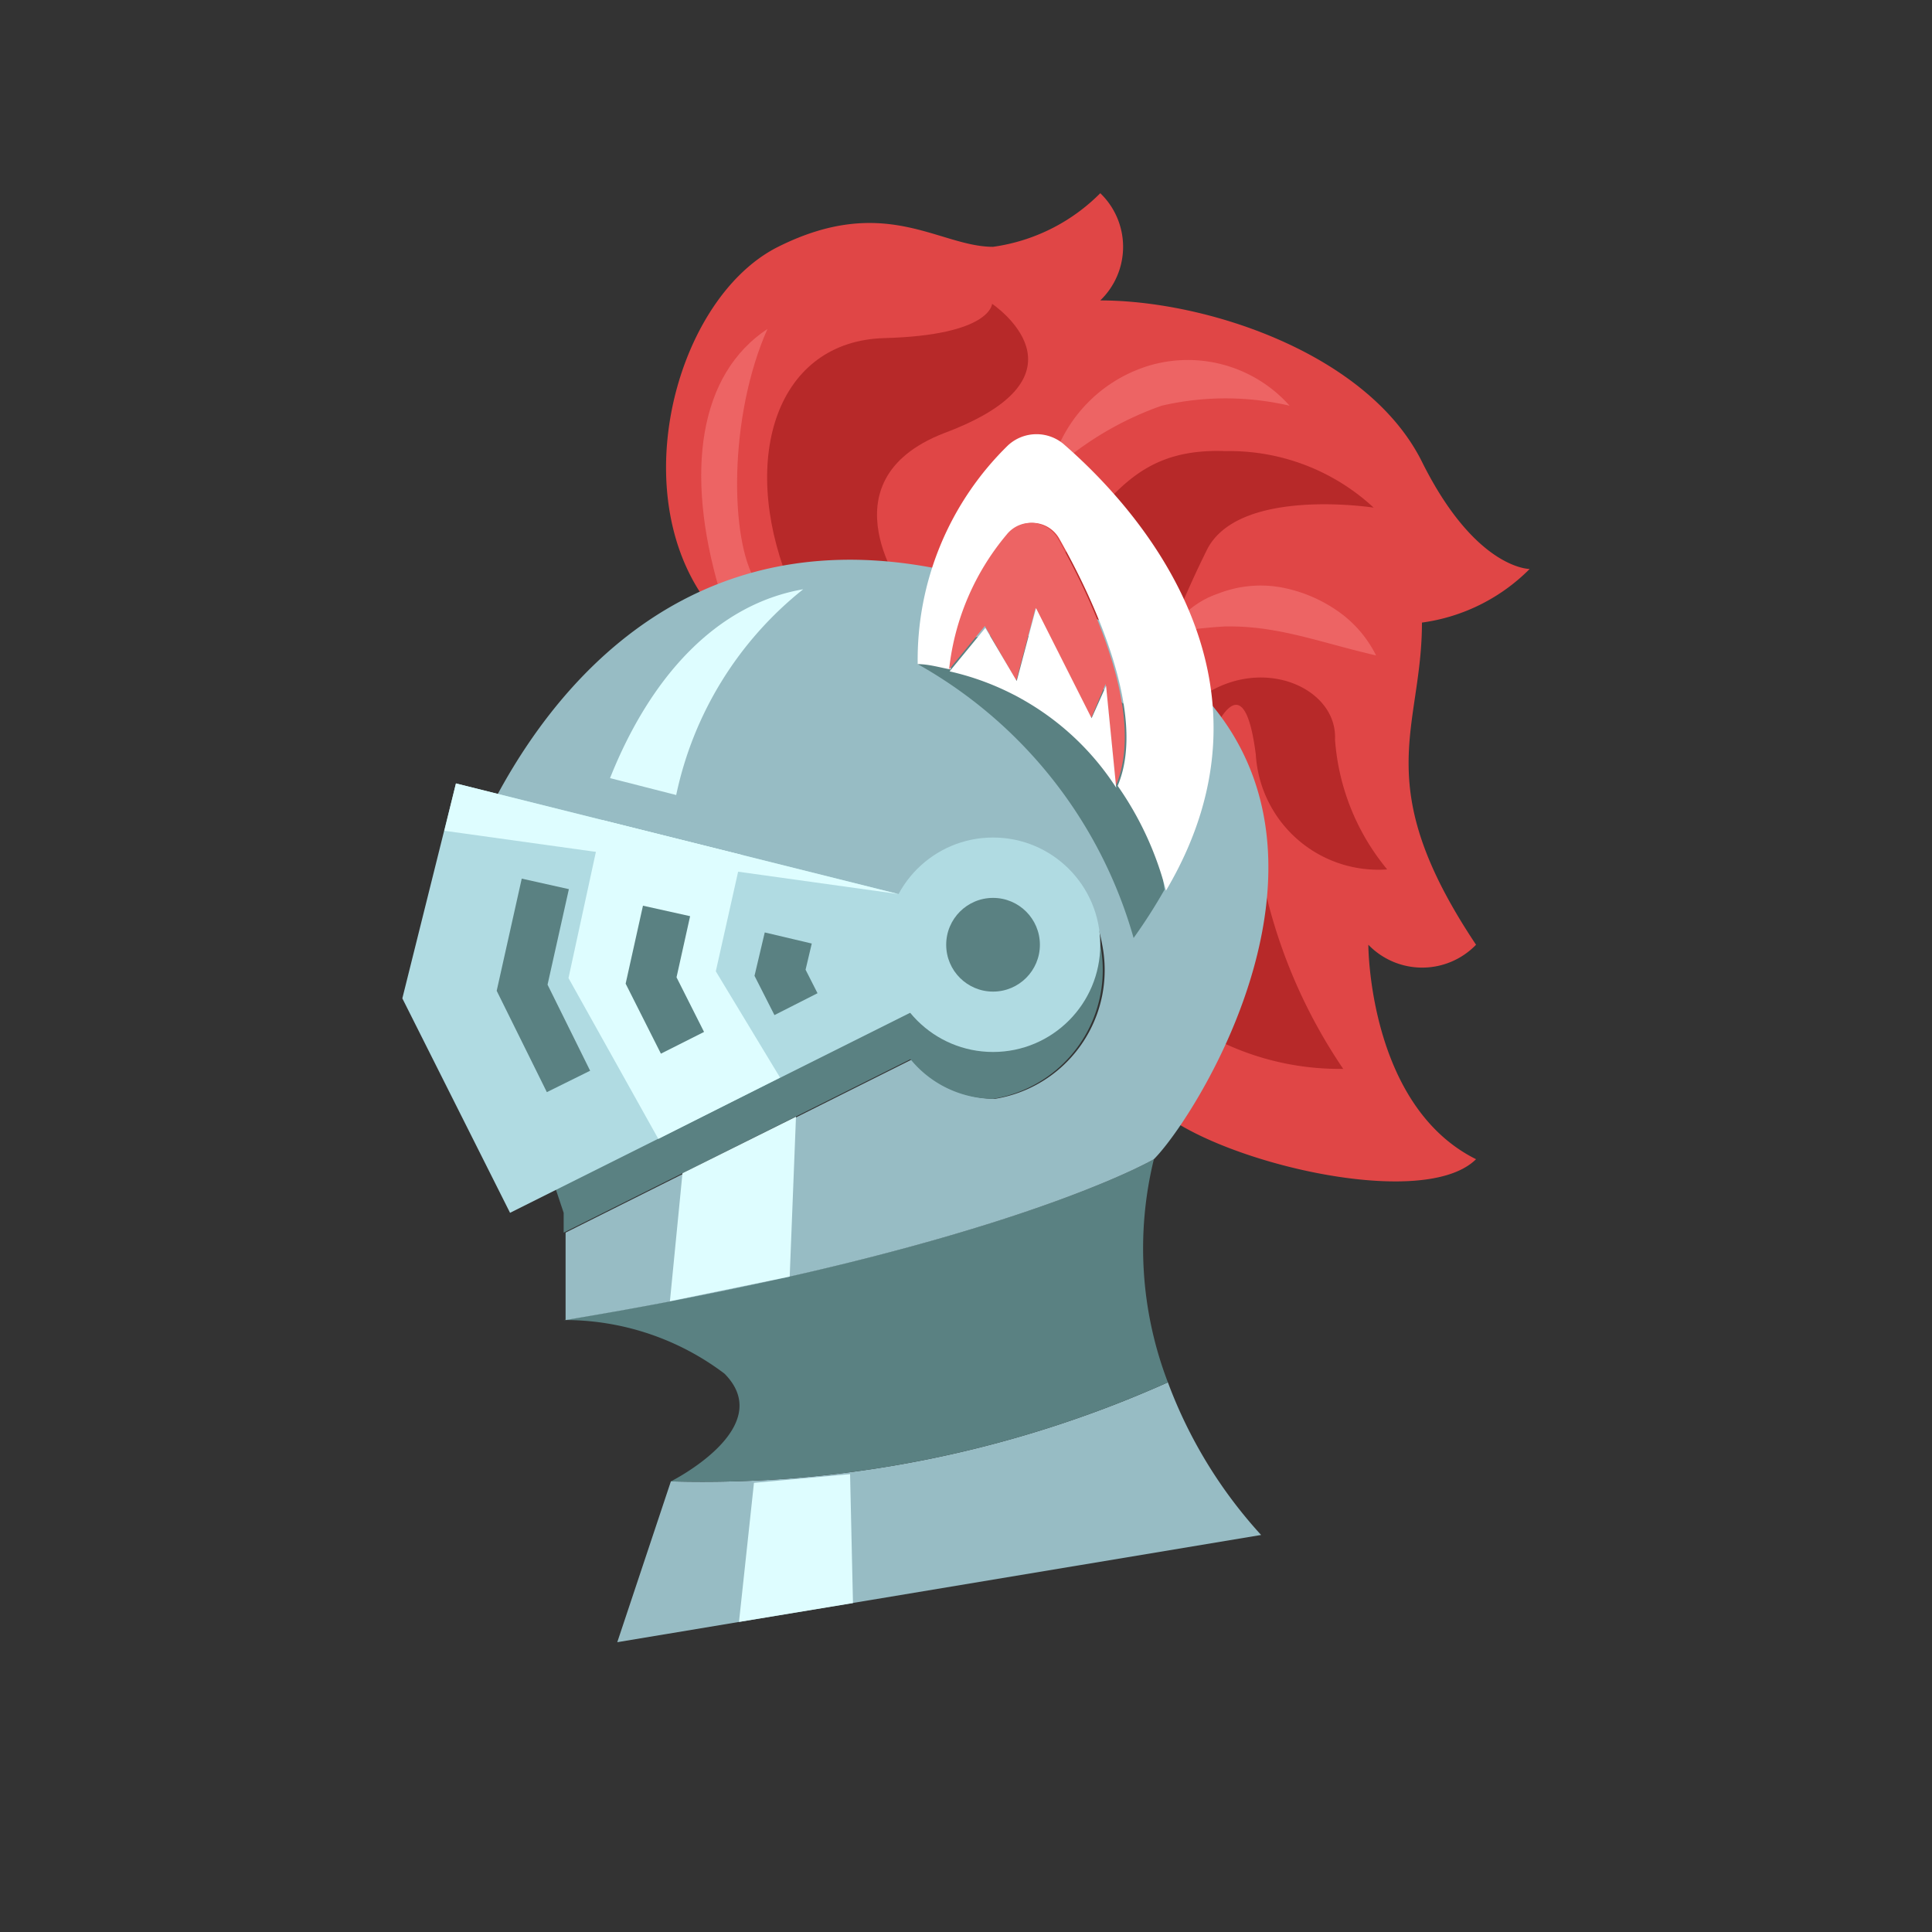
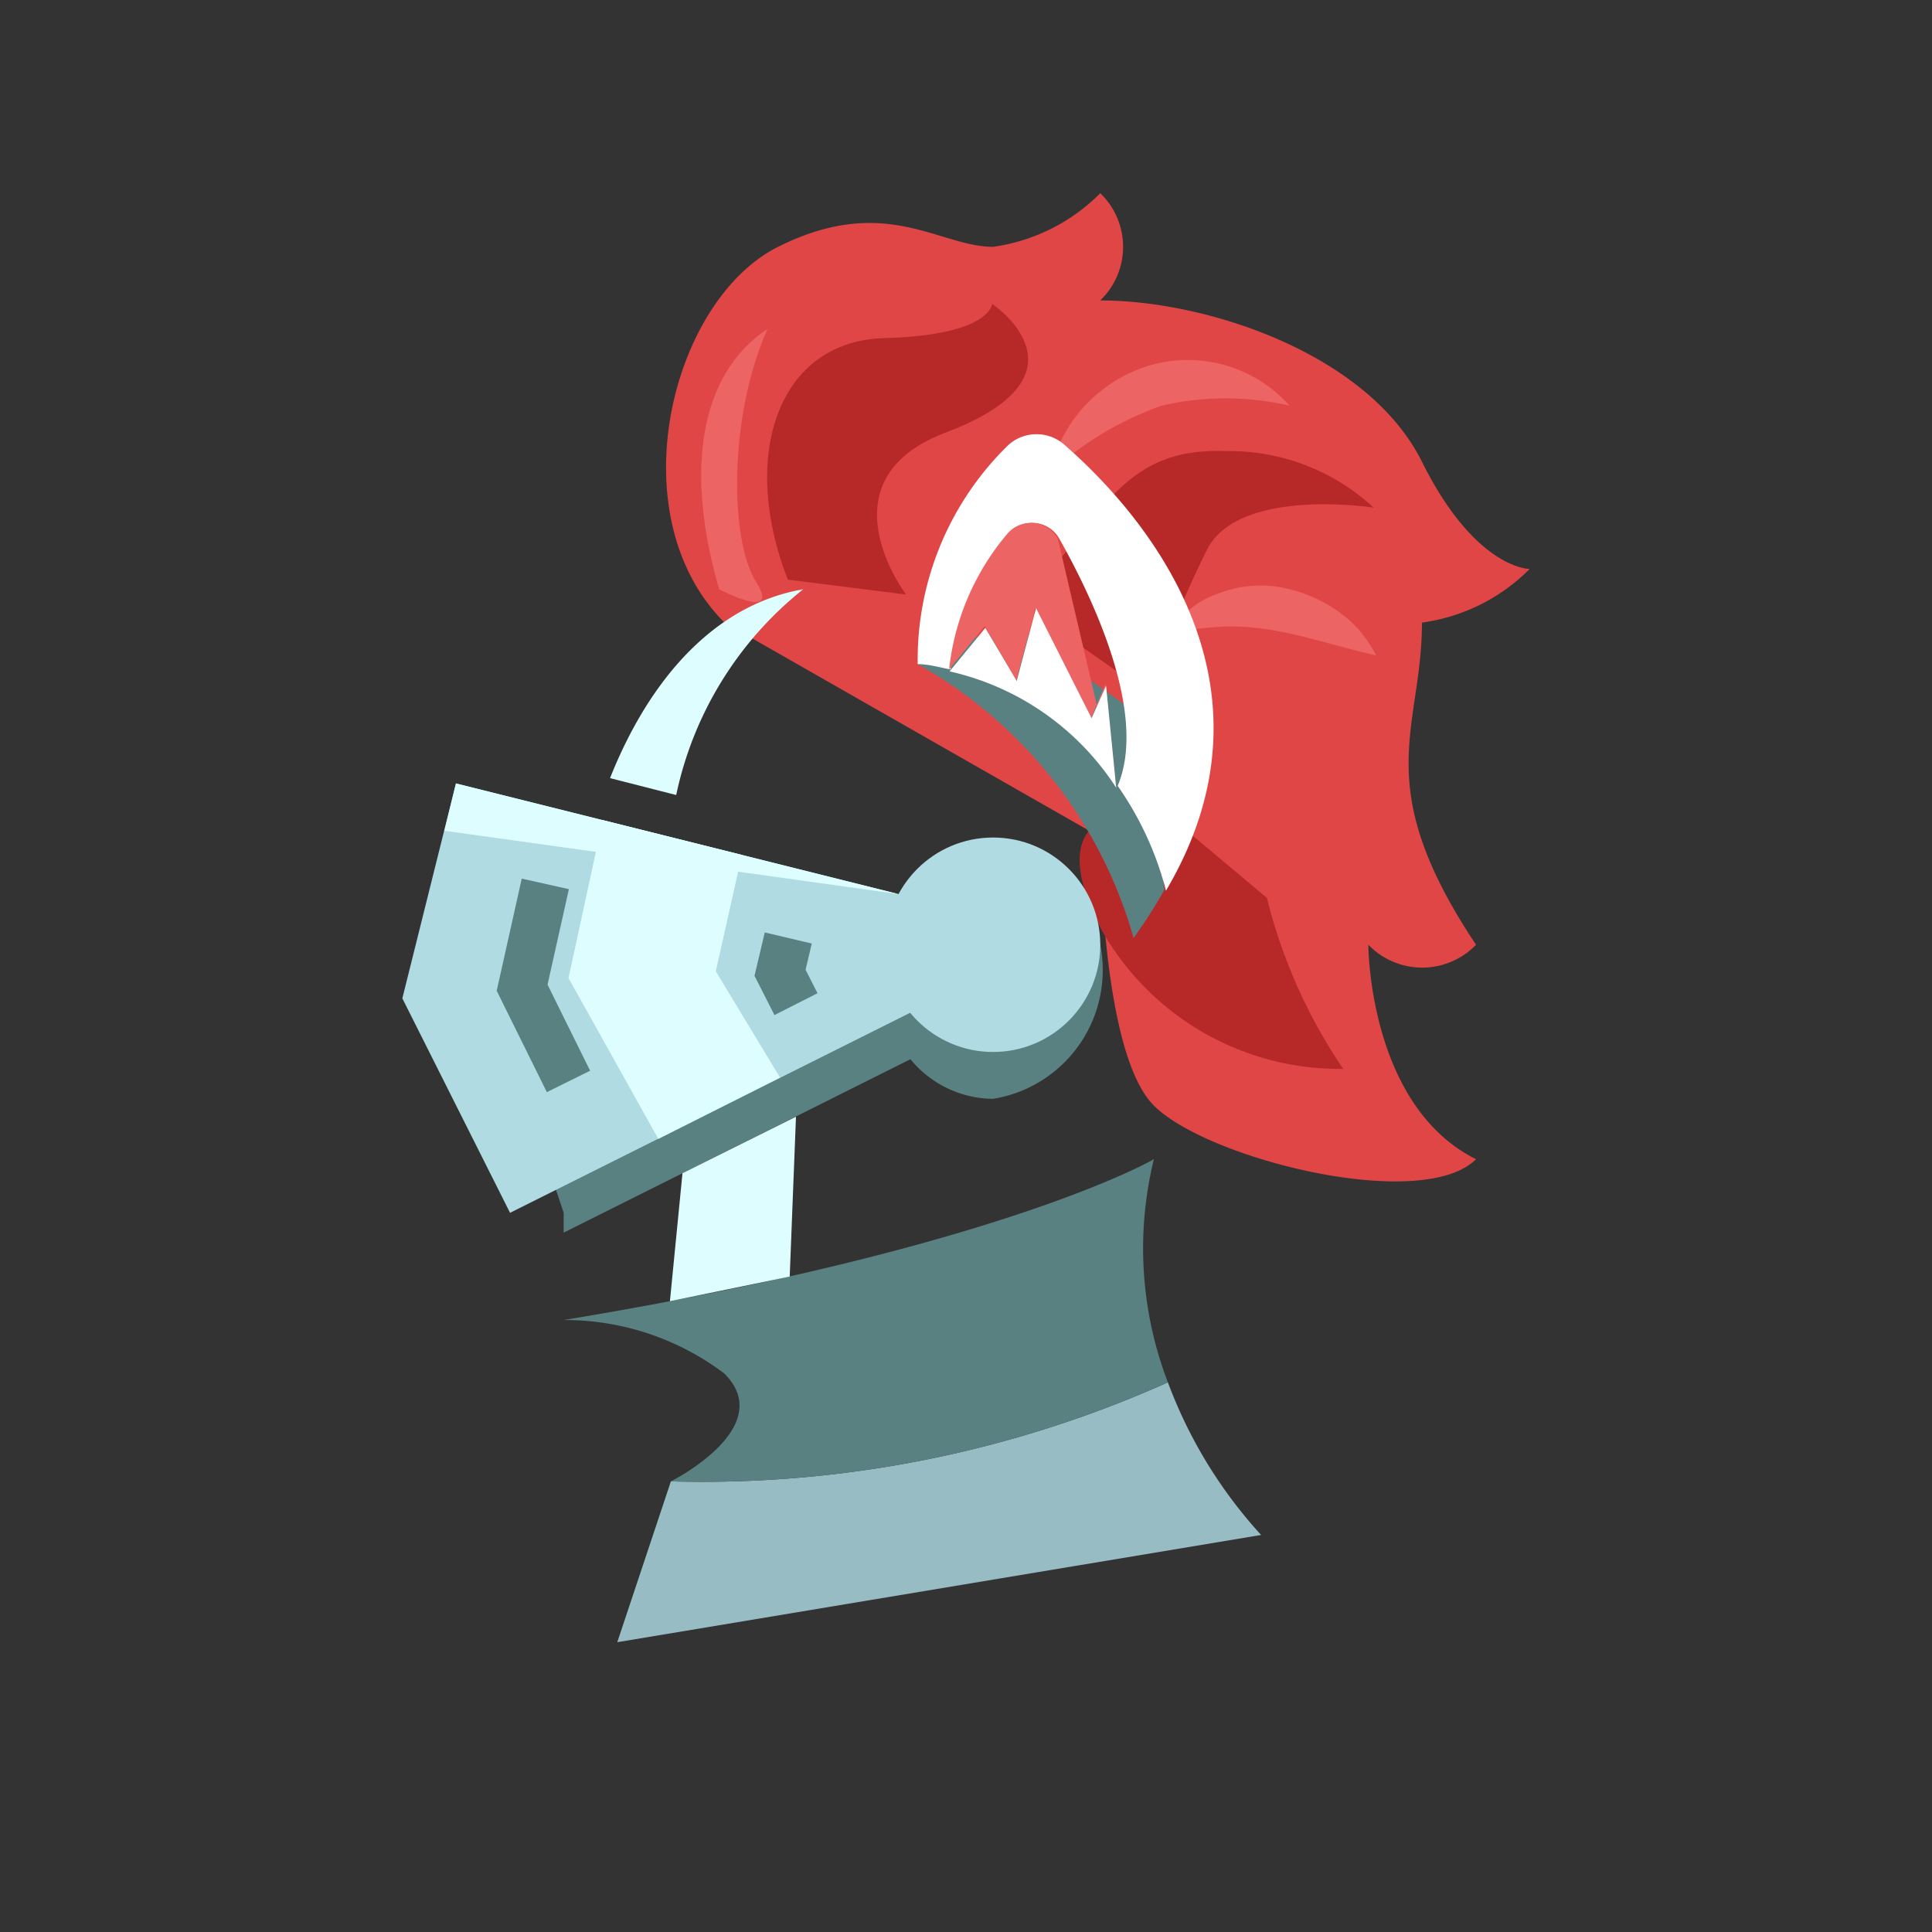
<svg xmlns="http://www.w3.org/2000/svg" viewBox="0 0 40 40">
  <rect x="0" y="0" width="40" height="40" fill="#333333" stroke="none" />
  <defs>
    <style>.cls-1{fill:#e04646;}.cls-2{fill:#b72929;}.cls-3{fill:#ed6464;}.cls-4{fill:#97bcc4;}.cls-5{fill:#5a8182;}.cls-6{fill:#b0dbe2;}.cls-7{fill:#defdff;}.cls-8{fill:none;stroke:#5a8182;stroke-miterlimit:10;}.cls-9{fill:#fff;}</style>
  </defs>
  <g id="Layer_1" data-name="Layer 1">
    <path class="cls-1" d="M15,12.89c-2.22-2.22-1.11-6.67,1.11-7.78s3.33,0,4.45,0A3.88,3.88,0,0,0,22.78,4a1.54,1.54,0,0,1,0,2.22c2.22,0,5.55,1.11,6.66,3.34s2.23,2.22,2.23,2.22a3.88,3.88,0,0,1-2.23,1.11c0,2.22-1.11,3.33,1.12,6.67a1.55,1.55,0,0,1-2.23,0s0,3.33,2.23,4.44c-1.12,1.11-5.56,0-6.67-1.11s-1.11-5.56-1.11-5.56Z" />
    <path class="cls-2" d="M16.31,12c-1-2.56-.21-4.94,2-5s2.23-.71,2.23-.71,2.22,1.48-1,2.68c-2.56,1-.78,3.34-.78,3.34Z" />
    <path class="cls-2" d="M21.16,12.52c1.68-1.87,2.08-3.26,4.21-3.18a4.39,4.39,0,0,1,3.07,1.17s-2.76-.43-3.44.85a21.39,21.39,0,0,0-1.22,3Z" />
-     <path class="cls-2" d="M24.18,15.14c1.27-1.85,3.52-1.11,3.46.17A4.75,4.75,0,0,0,28.72,18,2.54,2.54,0,0,1,26,15.62c-.32-2.51-1.21.37-1.21.37Z" />
    <path class="cls-2" d="M26.23,18.59a11,11,0,0,0,1.58,3.54,5.66,5.66,0,0,1-5-2.87c-1.56-3,1.37-2.39,1.37-2.39Z" />
    <path class="cls-3" d="M14.89,12.2c-.71-2.43-.42-4.45,1-5.39-.81,1.82-.78,4.38-.24,5.23S14.89,12.2,14.89,12.2Z" />
    <path class="cls-3" d="M21.73,9.8a3,3,0,0,1,2.06-2.23,2.82,2.82,0,0,1,2.91.83,5.85,5.85,0,0,0-2.65,0A6.66,6.66,0,0,0,21.73,9.8Z" />
    <path class="cls-3" d="M24.22,13.1a1.85,1.85,0,0,1,1-.81,2.41,2.41,0,0,1,1.3-.13,3,3,0,0,1,1.16.48,2.44,2.44,0,0,1,.81.93c-.82-.19-1.47-.41-2.13-.52a5.26,5.26,0,0,0-1-.08A10.59,10.59,0,0,0,24.22,13.1Z" />
    <path class="cls-4" d="M13.89,30.67,12.78,34l13.33-2.22a9.67,9.67,0,0,1-1.93-3.16A23.57,23.57,0,0,1,13.89,30.67Z" />
    <path class="cls-5" d="M24.18,28.62A7.75,7.75,0,0,1,23.89,24s-3.13,1.83-12.22,3.33A5.48,5.48,0,0,1,15,28.44c1.11,1.12-1.11,2.23-1.11,2.23A23.57,23.57,0,0,0,24.18,28.62Z" />
-     <path class="cls-4" d="M19.44,11.78c-5.82-1.17-8.57,3.32-9.56,5.52l8.72,2.18a2.23,2.23,0,0,1,2-1.18c1.22,0,2,0,2.22,1.26a2.7,2.7,0,0,1-2.22,3.19,2.23,2.23,0,0,1-1.71-.82l-7.18,3.59v1.81C20.76,25.83,23.89,24,23.89,24,25,22.89,30.56,14,19.44,11.78Z" />
    <path class="cls-5" d="M22.78,19.56c-.19-1.22-1-1.26-2.22-1.26a2.23,2.23,0,0,0-2,1.18L9.88,17.3a11.27,11.27,0,0,0-.44,1.14l2.23,6.67v.41l7.18-3.59a2.23,2.23,0,0,0,1.71.82A2.7,2.7,0,0,0,22.78,19.56Z" />
    <circle class="cls-6" cx="20.56" cy="19.56" r="2.22" />
    <polygon class="cls-6" points="19.16 18.65 9.44 16.22 8.33 20.67 10.56 25.11 19.44 20.67 19.16 18.65" />
    <polygon class="cls-7" points="9.44 16.22 9.2 17.2 18.6 18.51 9.44 16.22" />
    <path class="cls-7" d="M12.63,16.11c.84-2.11,2.21-3.6,4-3.91A7.39,7.39,0,0,0,14,16.46Z" />
    <polygon class="cls-7" points="12.48 16.98 11.77 20.25 13.63 23.58 16.15 22.31 14.82 20.11 15.36 17.7 12.48 16.98" />
    <polygon class="cls-7" points="14.13 24.29 13.87 26.94 16.35 26.43 16.48 23.12 14.13 24.29" />
-     <circle class="cls-5" cx="20.56" cy="19.56" r="0.97" />
    <polyline class="cls-8" points="11.29 18.3 10.81 20.45 11.77 22.39" />
-     <polyline class="cls-8" points="13.8 18.86 13.48 20.3 14.13 21.59" />
    <polyline class="cls-8" points="16.32 19.42 16.15 20.14 16.48 20.79" />
    <path class="cls-5" d="M19,13.75a9.45,9.45,0,0,1,4.47,5.67,11.21,11.21,0,0,0,.64-1l-.51-3.61-2.42-1.72-1.67.17Z" />
-     <polygon class="cls-7" points="15.61 30.7 15.3 33.58 17.66 33.19 17.6 30.52 15.61 30.7" />
    <path class="cls-9" d="M22.05,9.22a.87.87,0,0,0-1.18,0A6.2,6.2,0,0,0,19,13.75c.23,0,.46.07.68.11h0a5.21,5.21,0,0,1,1.19-2.79.64.64,0,0,1,1.06.08c.69,1.22,1.84,3.63,1.21,5.12a6.68,6.68,0,0,1,1,2.17C26.77,14,23.46,10.45,22.05,9.22Z" />
-     <path class="cls-3" d="M21.9,11.15a.64.64,0,0,0-1.06-.08,5.21,5.21,0,0,0-1.19,2.79h0l.74-.9.65,1.14.4-1.51,1.15,2.28.3-.71.21,2.11C23.74,14.78,22.59,12.37,21.9,11.15Z" />
+     <path class="cls-3" d="M21.9,11.15a.64.64,0,0,0-1.06-.08,5.21,5.21,0,0,0-1.19,2.79h0l.74-.9.65,1.14.4-1.51,1.15,2.28.3-.71.21,2.11Z" />
    <path class="cls-9" d="M22.6,14.87l-1.15-2.28-.4,1.51L20.4,13l-.74.9a5.56,5.56,0,0,1,3.45,2.41l-.21-2.11Z" />
  </g>
</svg>